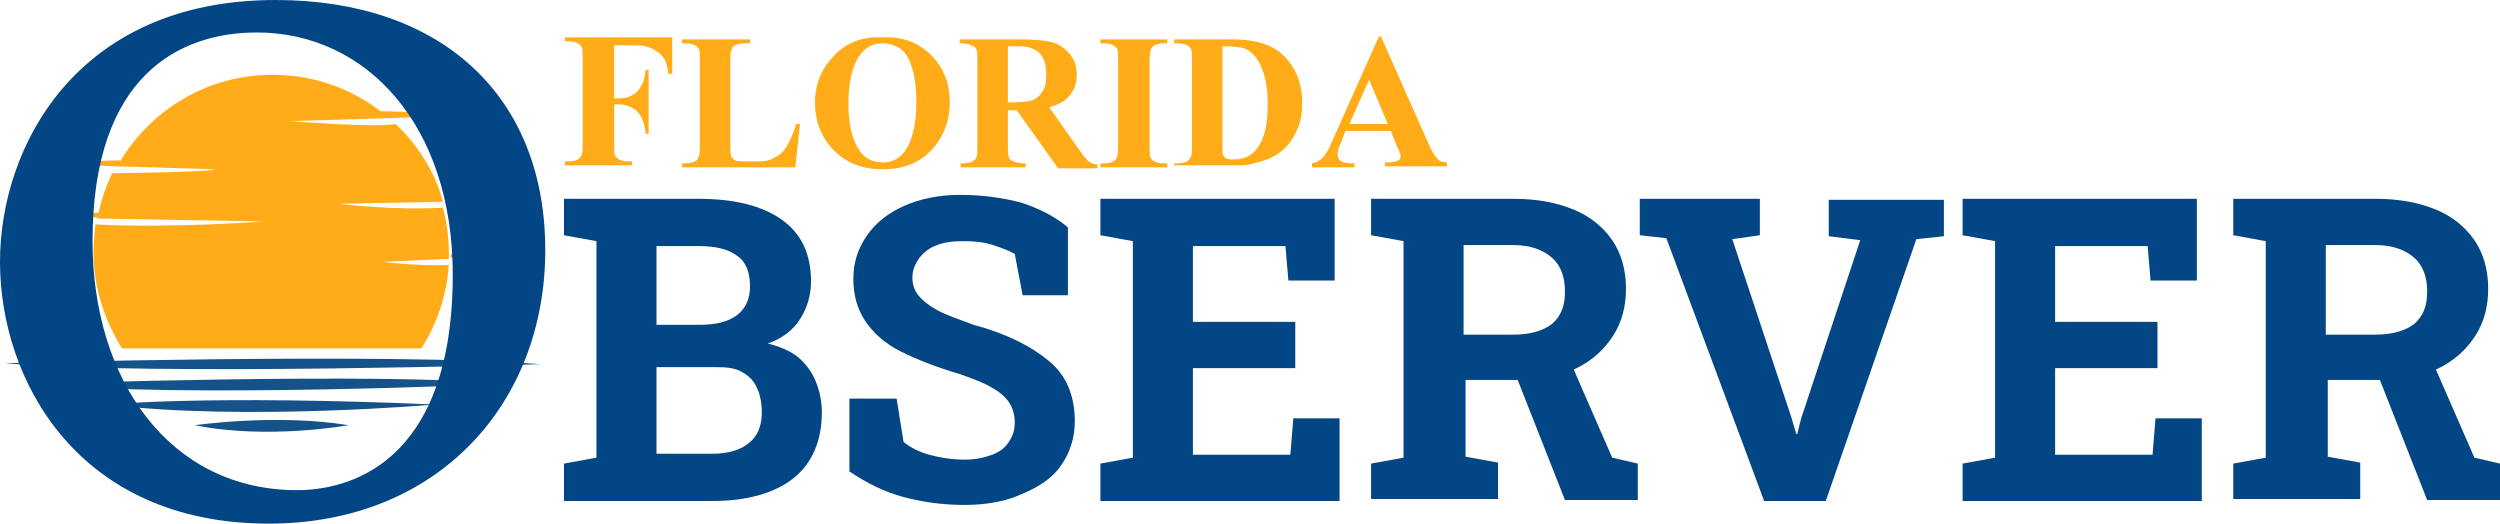
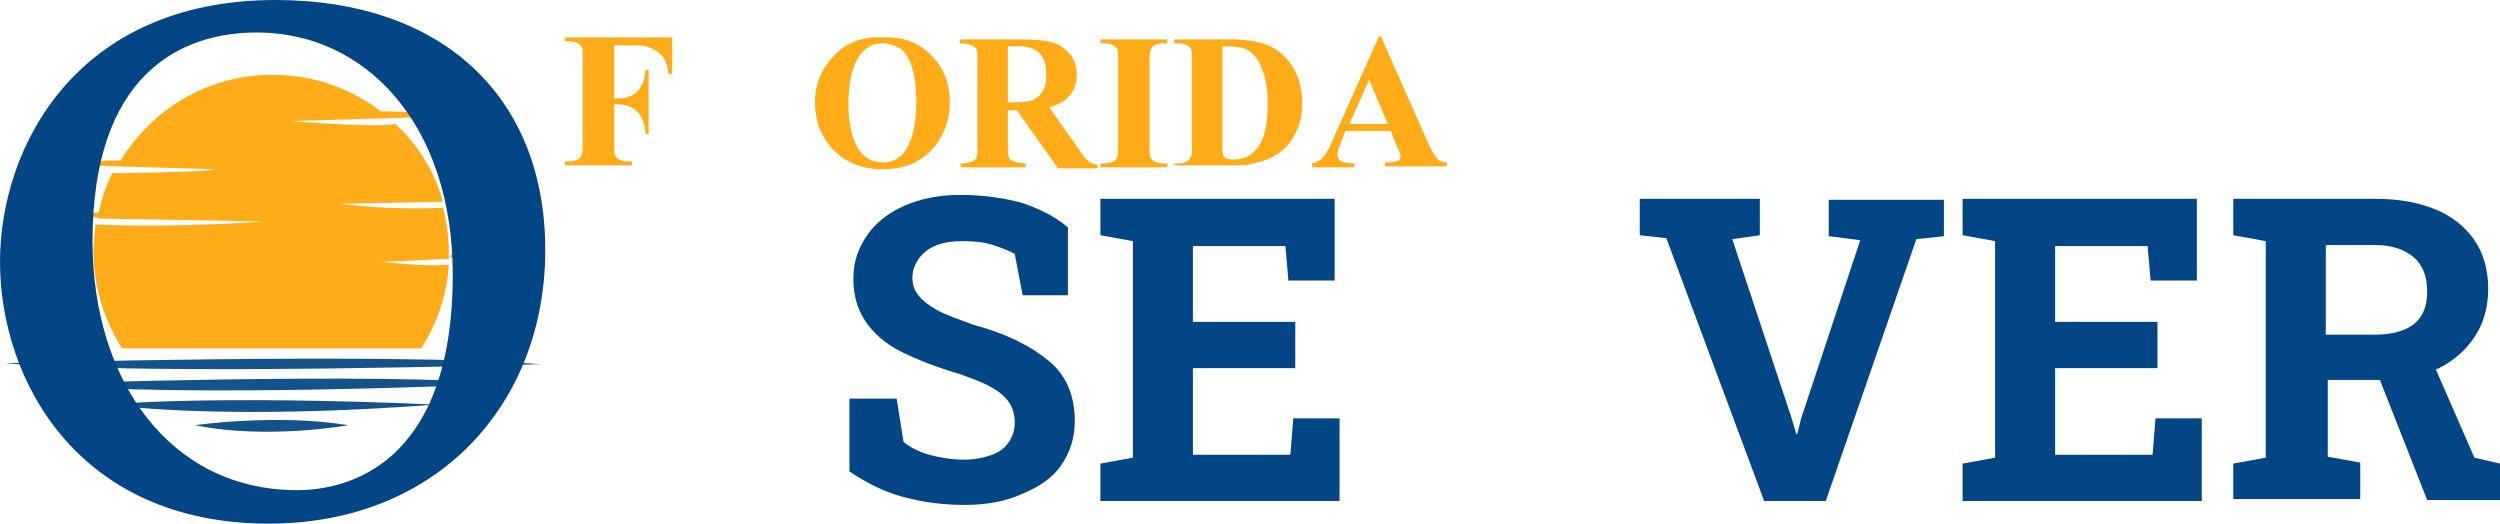
<svg xmlns="http://www.w3.org/2000/svg" id="Layer_1" x="0px" y="0px" viewBox="0 0 254 53.2" xml:space="preserve" width="254" height="53.2">
  <defs id="defs71" />
  <style type="text/css" id="style2">	.st0{fill:#FFAC18;}	.st1{fill:#034685;}	.st2{fill:#155289;}</style>
  <g id="g66" transform="translate(-65.5,-87.7)">
    <g id="g18">
      <path class="st0" d="m 127.9,92.4 v 5.3 h 0.4 c 0.6,0 1,-0.1 1.4,-0.3 0.4,-0.2 0.7,-0.5 0.9,-0.9 0.3,-0.4 0.4,-1 0.5,-1.7 h 0.3 v 6.5 h -0.3 c -0.1,-1.2 -0.5,-2 -1,-2.4 -0.5,-0.4 -1.2,-0.6 -1.8,-0.6 h -0.4 v 4 c 0,0.7 0,1.1 0.1,1.2 0.1,0.2 0.2,0.3 0.4,0.4 0.2,0.1 0.5,0.2 0.9,0.2 h 0.4 v 0.4 h -6.8 v -0.4 h 0.4 c 0.4,0 0.7,-0.1 0.9,-0.2 0.2,-0.1 0.3,-0.2 0.4,-0.5 0.1,-0.2 0.1,-0.6 0.1,-1.2 v -8.5 c 0,-0.7 0,-1.1 -0.1,-1.2 -0.1,-0.2 -0.2,-0.3 -0.4,-0.4 -0.2,-0.1 -0.5,-0.2 -0.9,-0.2 h -0.4 v -0.4 h 10.9 v 3.7 h -0.4 c -0.1,-0.9 -0.3,-1.5 -0.7,-1.9 -0.4,-0.4 -0.9,-0.7 -1.6,-0.9 -0.4,-0.1 -1.1,-0.1 -2.1,-0.1 h -1.1 z" id="path4" style="fill:#ffac18" />
-       <path class="st0" d="m 146.8,100.1 -0.5,4.6 h -11.5 v -0.4 h 0.4 c 0.4,0 0.7,-0.1 0.9,-0.2 0.2,-0.1 0.3,-0.2 0.4,-0.5 0.1,-0.2 0.1,-0.6 0.1,-1.2 v -8.5 c 0,-0.7 0,-1.1 -0.1,-1.2 -0.1,-0.2 -0.2,-0.3 -0.4,-0.4 -0.2,-0.1 -0.5,-0.2 -0.9,-0.2 h -0.4 v -0.4 h 6.9 v 0.4 h -0.6 c -0.4,0 -0.7,0.1 -0.9,0.2 -0.2,0.1 -0.3,0.2 -0.4,0.5 -0.1,0.2 -0.1,0.6 -0.1,1.2 v 8.3 c 0,0.7 0,1.1 0.1,1.3 0.1,0.2 0.2,0.3 0.4,0.4 0.2,0.1 0.5,0.1 1.2,0.1 h 1.1 c 0.7,0 1.3,-0.1 1.7,-0.4 0.5,-0.2 0.9,-0.6 1.2,-1.1 0.3,-0.5 0.7,-1.3 1,-2.3 h 0.4 z" id="path6" style="fill:#ffac18" />
      <path class="st0" d="m 155.1,91.5 c 2.1,-0.1 3.7,0.5 5,1.8 1.3,1.3 1.9,2.9 1.9,4.8 0,1.6 -0.5,3.1 -1.4,4.3 -1.3,1.7 -3.1,2.5 -5.4,2.5 -2.3,0 -4.1,-0.8 -5.4,-2.4 -1,-1.2 -1.5,-2.7 -1.5,-4.4 0,-1.9 0.7,-3.5 2,-4.8 1.2,-1.3 2.9,-1.9 4.8,-1.8 z m 0.1,0.6 c -1.2,0 -2.1,0.6 -2.7,1.8 -0.5,1 -0.8,2.4 -0.8,4.3 0,2.2 0.4,3.8 1.2,4.9 0.5,0.7 1.3,1.1 2.3,1.1 0.7,0 1.2,-0.2 1.6,-0.5 0.6,-0.4 1,-1.1 1.3,-2 0.3,-0.9 0.5,-2.1 0.5,-3.5 0,-1.7 -0.2,-3 -0.5,-3.8 -0.3,-0.9 -0.7,-1.5 -1.2,-1.8 -0.5,-0.3 -1.1,-0.5 -1.7,-0.5 z" id="path8" style="fill:#ffac18" />
      <path class="st0" d="m 167.9,98.8 v 3.6 c 0,0.7 0,1.1 0.1,1.3 0.1,0.2 0.2,0.3 0.5,0.4 0.2,0.1 0.6,0.2 1.2,0.2 v 0.4 h -6.6 v -0.4 c 0.6,0 1,-0.1 1.2,-0.2 0.2,-0.1 0.4,-0.3 0.4,-0.4 0.1,-0.2 0.1,-0.6 0.1,-1.3 V 94 c 0,-0.7 0,-1.1 -0.1,-1.3 -0.1,-0.2 -0.2,-0.3 -0.5,-0.4 -0.2,-0.1 -0.6,-0.2 -1.2,-0.2 v -0.4 h 6 c 1.6,0 2.7,0.1 3.4,0.3 0.7,0.2 1.3,0.6 1.8,1.2 0.5,0.6 0.7,1.3 0.7,2.1 0,1 -0.3,1.7 -1,2.4 -0.4,0.4 -1.1,0.7 -1.8,0.9 l 3.1,4.4 c 0.4,0.6 0.7,0.9 0.9,1.1 0.3,0.2 0.6,0.3 0.9,0.3 v 0.4 h -4 l -4.2,-5.9 h -0.9 z m 0,-6.4 v 5.7 h 0.5 c 0.9,0 1.5,-0.1 2,-0.2 0.4,-0.2 0.8,-0.5 1,-0.9 0.3,-0.4 0.4,-1 0.4,-1.7 0,-1 -0.2,-1.7 -0.7,-2.2 -0.5,-0.5 -1.2,-0.7 -2.2,-0.7 z" id="path10" style="fill:#ffac18" />
      <path class="st0" d="m 184.1,104.3 v 0.4 h -6.8 v -0.4 h 0.4 c 0.4,0 0.7,-0.1 0.9,-0.2 0.2,-0.1 0.3,-0.2 0.4,-0.5 0.1,-0.2 0.1,-0.6 0.1,-1.2 v -8.5 c 0,-0.7 0,-1.1 -0.1,-1.2 -0.1,-0.2 -0.2,-0.3 -0.4,-0.4 -0.2,-0.1 -0.5,-0.2 -0.9,-0.2 h -0.4 v -0.4 h 6.8 v 0.4 h -0.4 c -0.4,0 -0.7,0.1 -0.9,0.2 -0.2,0.1 -0.3,0.2 -0.4,0.5 -0.1,0.2 -0.1,0.6 -0.1,1.2 v 8.5 c 0,0.7 0,1.1 0.1,1.2 0.1,0.2 0.2,0.3 0.4,0.4 0.2,0.1 0.5,0.2 0.9,0.2 z" id="path12" style="fill:#ffac18" />
      <path class="st0" d="m 184.8,104.7 v -0.4 h 0.4 c 0.4,0 0.7,-0.1 0.9,-0.2 0.2,-0.1 0.3,-0.3 0.4,-0.5 0.1,-0.1 0.1,-0.5 0.1,-1.2 v -8.5 c 0,-0.7 0,-1.1 -0.1,-1.2 -0.1,-0.2 -0.2,-0.3 -0.4,-0.4 -0.2,-0.1 -0.5,-0.2 -0.9,-0.2 h -0.4 v -0.4 h 5.8 c 1.5,0 2.8,0.2 3.7,0.6 1.2,0.5 2,1.3 2.6,2.3 0.6,1 0.9,2.2 0.9,3.5 0,0.9 -0.1,1.8 -0.4,2.5 -0.3,0.8 -0.7,1.4 -1.1,1.9 -0.5,0.5 -1,0.9 -1.6,1.2 -0.6,0.3 -1.4,0.5 -2.2,0.7 -0.4,0.1 -1,0.1 -1.8,0.1 h -5.9 z m 4.9,-12.3 v 10.1 c 0,0.5 0,0.9 0.1,1 0.1,0.1 0.1,0.2 0.3,0.3 0.2,0.1 0.4,0.1 0.7,0.1 1.1,0 1.9,-0.4 2.4,-1.1 0.8,-1 1.1,-2.5 1.1,-4.6 0,-1.7 -0.3,-3 -0.8,-4 -0.4,-0.8 -0.9,-1.3 -1.6,-1.6 -0.4,-0.1 -1.1,-0.2 -2.2,-0.2 z" id="path14" style="fill:#ffac18" />
      <path class="st0" d="m 206.8,101 h -4.6 l -0.5,1.3 c -0.2,0.4 -0.3,0.8 -0.3,1 0,0.4 0.1,0.6 0.4,0.8 0.2,0.1 0.6,0.2 1.3,0.2 v 0.4 h -4.3 v -0.4 c 0.5,-0.1 0.8,-0.3 1.1,-0.6 0.3,-0.3 0.7,-1 1.1,-2 l 4.6,-10.3 h 0.2 l 4.7,10.6 c 0.4,1 0.8,1.6 1.1,1.9 0.2,0.2 0.5,0.3 0.9,0.3 v 0.4 h -6.3 v -0.4 h 0.3 c 0.5,0 0.9,-0.1 1.1,-0.2 0.1,-0.1 0.2,-0.2 0.2,-0.4 0,-0.1 0,-0.2 -0.1,-0.4 0,-0.1 -0.1,-0.3 -0.3,-0.7 z m -0.3,-0.7 -1.9,-4.5 -2,4.5 z" id="path16" style="fill:#ffac18" />
    </g>
    <g id="g34">
-       <path class="st1" d="m 122.8,138.5 v -3.7 l 3.3,-0.6 v -22 l -3.3,-0.6 v -3.7 h 3.3 10.4 c 3.6,0 6.4,0.7 8.4,2.1 2,1.4 3,3.5 3,6.3 0,1.4 -0.4,2.7 -1.1,3.8 -0.7,1.1 -1.8,2 -3.3,2.5 1.2,0.3 2.2,0.7 3.1,1.4 0.8,0.7 1.4,1.5 1.8,2.5 0.4,1 0.6,2 0.6,3.1 0,2.9 -1,5.2 -2.9,6.7 -1.9,1.5 -4.7,2.3 -8.2,2.3 h -15.1 z m 9.4,-17.8 h 4.4 c 1.6,0 2.9,-0.3 3.8,-1 0.9,-0.7 1.3,-1.7 1.3,-2.9 0,-1.4 -0.4,-2.5 -1.3,-3.1 -0.9,-0.7 -2.2,-1 -4,-1 h -4.2 z m 0,13.1 h 5.7 c 1.6,0 2.9,-0.4 3.7,-1.1 0.9,-0.7 1.3,-1.8 1.3,-3.1 0,-1 -0.2,-1.9 -0.5,-2.5 -0.3,-0.7 -0.8,-1.2 -1.5,-1.6 -0.7,-0.4 -1.5,-0.5 -2.6,-0.5 h -6.1 z" id="path20" style="fill:#034685" />
      <path class="st1" d="m 163.5,139 c -2.3,0 -4.3,-0.3 -6.2,-0.8 -1.9,-0.5 -3.7,-1.4 -5.5,-2.6 v -7.4 h 4.8 l 0.7,4.4 c 0.6,0.5 1.5,1 2.6,1.3 1.1,0.3 2.3,0.5 3.6,0.5 1.1,0 2,-0.2 2.8,-0.5 0.8,-0.3 1.3,-0.7 1.7,-1.3 0.4,-0.6 0.6,-1.2 0.6,-2 0,-0.7 -0.2,-1.4 -0.5,-1.9 -0.4,-0.6 -0.9,-1.1 -1.8,-1.6 -0.8,-0.5 -1.9,-0.9 -3.3,-1.4 -2.4,-0.7 -4.4,-1.5 -6,-2.3 -1.6,-0.8 -2.8,-1.9 -3.6,-3.1 -0.8,-1.2 -1.2,-2.6 -1.2,-4.3 0,-1.7 0.5,-3.1 1.4,-4.4 0.9,-1.3 2.2,-2.3 3.8,-3 1.6,-0.7 3.5,-1.1 5.6,-1.1 2.4,0 4.4,0.3 6.3,0.8 1.8,0.6 3.4,1.4 4.7,2.5 v 6.9 h -4.6 l -0.8,-4.2 c -0.5,-0.3 -1.3,-0.6 -2.2,-0.9 -0.9,-0.3 -1.9,-0.4 -3.1,-0.4 -1,0 -1.8,0.1 -2.6,0.4 -0.8,0.3 -1.3,0.7 -1.8,1.3 -0.4,0.6 -0.7,1.2 -0.7,2 0,0.7 0.2,1.3 0.6,1.8 0.4,0.5 1,1 1.9,1.5 0.9,0.5 2.1,0.9 3.7,1.5 3.4,0.9 5.9,2.2 7.7,3.7 1.8,1.5 2.6,3.6 2.6,6.1 0,1.7 -0.5,3.2 -1.4,4.5 -0.9,1.3 -2.3,2.2 -4,2.9 -1.5,0.7 -3.5,1.1 -5.8,1.1 z" id="path22" style="fill:#034685" />
      <path class="st1" d="m 177.3,138.5 v -3.7 l 3.3,-0.6 v -22 l -3.3,-0.6 v -3.7 h 23.8 v 8.3 h -4.7 l -0.3,-3.5 h -9.4 v 7.7 h 10.4 v 4.7 h -10.4 v 8.8 h 9.9 l 0.3,-3.7 h 4.7 v 8.4 h -24.3 z" id="path24" style="fill:#034685" />
-       <path class="st1" d="m 204.8,138.5 v -3.7 l 3.3,-0.6 v -22 l -3.3,-0.6 v -3.7 h 14.5 c 2.4,0 4.4,0.4 6.1,1.1 1.7,0.7 3,1.8 3.9,3.1 0.9,1.3 1.4,3 1.4,4.9 0,1.8 -0.4,3.4 -1.3,4.8 -0.9,1.4 -2.1,2.5 -3.7,3.3 -1.6,0.8 -3.4,1.2 -5.5,1.2 h -5.8 v 7.8 l 3.3,0.6 v 3.7 h -12.9 z m 9.4,-16.8 h 5 c 1.8,0 3.1,-0.4 4,-1.1 0.9,-0.8 1.3,-1.8 1.3,-3.3 0,-1.4 -0.4,-2.6 -1.3,-3.4 -0.9,-0.8 -2.2,-1.3 -3.9,-1.3 h -5.1 z m 10.3,16.8 -5.2,-13.2 5.5,-1.4 4.5,10.3 2.6,0.6 v 3.7 z" id="path26" style="fill:#034685" />
      <path class="st1" d="m 244.7,138.5 -9.9,-26.6 -2.7,-0.3 v -3.7 h 12.2 v 3.7 l -2.8,0.4 6,18.1 0.5,1.7 h 0.1 l 0.4,-1.6 6,-18.1 -3.2,-0.4 V 108 H 263 v 3.7 l -2.8,0.3 -9.2,26.6 h -6.3 z" id="path28" style="fill:#034685" />
      <path class="st1" d="m 264.9,138.5 v -3.7 l 3.3,-0.6 v -22 l -3.3,-0.6 v -3.7 h 23.8 v 8.3 H 284 l -0.3,-3.5 h -9.4 v 7.7 h 10.4 v 4.7 h -10.4 v 8.8 h 9.9 l 0.3,-3.7 h 4.7 v 8.4 h -24.3 z" id="path30" style="fill:#034685" />
      <path class="st1" d="m 292.4,138.5 v -3.7 l 3.3,-0.6 v -22 l -3.3,-0.6 v -3.7 h 14.5 c 2.4,0 4.4,0.4 6.1,1.1 1.7,0.7 3,1.8 3.9,3.1 0.9,1.3 1.4,3 1.4,4.9 0,1.8 -0.4,3.4 -1.3,4.8 -0.9,1.4 -2.1,2.5 -3.7,3.3 -1.6,0.8 -3.4,1.2 -5.5,1.2 H 302 v 7.8 l 3.3,0.6 v 3.7 h -12.9 z m 9.4,-16.8 h 5 c 1.8,0 3.1,-0.4 4,-1.1 0.9,-0.8 1.3,-1.8 1.3,-3.3 0,-1.4 -0.4,-2.6 -1.3,-3.4 -0.9,-0.8 -2.2,-1.3 -3.9,-1.3 h -5.1 z m 10.3,16.8 -5.2,-13.2 5.5,-1.4 4.5,10.3 2.6,0.6 v 3.7 z" id="path32" style="fill:#034685" />
    </g>
    <g id="g64">
      <g id="g56">
        <polyline class="st0" points="111.3,113.5 114.1,113.6 114.1,113.8 111.3,113.9    " id="polyline36" style="fill:#ffac18" />
        <g id="g44">
          <polygon class="st0" points="75.4,109.8 75.6,109.3 71.6,109.5 " id="polygon38" style="fill:#ffac18" />
          <path class="st0" d="m 110.5,108.1 v 0 l 0.2,0.7 c -0.1,-0.2 -0.1,-0.4 -0.2,-0.7 z" id="path40" style="fill:#ffac18" />
          <path class="st0" d="m 100,108.4 10.5,-0.2 -0.2,-0.7 c -0.9,-2.8 -2.5,-5.2 -4.6,-7.2 C 103.5,100.7 95,100 95,100 l 10.1,-0.3 c 0,0 0,0 0,0 v 0 l 10.8,-0.4 -11.7,-0.3 0.1,0.1 c -3.1,-2.4 -6.9,-3.8 -11.1,-3.8 -6.6,0 -12.3,3.5 -15.5,8.8 V 104 l -11,0.2 10.6,0.4 0.1,-0.2 c 0,0.1 -0.1,0.1 -0.1,0.2 l 10.1,0.3 c -0.7,0.3 -10.5,0.4 -10.5,0.4 -0.7,1.4 -1.2,3 -1.5,4.6 l 16.9,0.3 c 0,0 -9.2,0.7 -17.1,0.3 -0.1,0.9 -0.2,1.9 -0.2,2.8 0,3.6 1.1,6.9 2.9,9.8 h 30.4 c 1.6,-2.5 2.6,-5.4 2.8,-8.5 -2.7,0.2 -6.7,-0.3 -6.7,-0.3 l 6.7,-0.3 c 0,-0.2 0,-0.5 0,-0.7 0,-1.5 -0.2,-3 -0.6,-4.5 -5.3,0.3 -10.5,-0.4 -10.5,-0.4 z" id="path42" style="fill:#ffac18" />
        </g>
        <g id="g54">
          <path class="st2" d="m 66,124.6 c 0,0 39,-1.1 54.4,0.1 0,0 -39.3,1.2 -54.4,-0.1 z" id="path46" style="fill:#155289" />
          <path class="st2" d="m 69.5,126.7 c 0,0 34.7,-1.2 47.4,0 -0.1,0 -33.3,1.5 -47.4,0 z" id="path48" style="fill:#155289" />
          <path class="st2" d="m 76.4,128.8 c 0,0 10.1,-1 33.3,0 0,0 -19.5,1.7 -33.3,0 z" id="path50" style="fill:#155289" />
          <path class="st2" d="m 85.3,130.9 c 0,0 8.3,-1.2 15.6,0 0,0 -8.2,1.5 -15.6,0 z" id="path52" style="fill:#155289" />
        </g>
      </g>
      <g id="g62">
        <g id="g60">
          <path class="st1" d="m 65.5,114.3 c 0,-11.6 7.7,-26.6 28,-26.6 16.9,0 27.4,9.8 27.4,25.4 0,15.6 -10.9,27.8 -28.1,27.8 -19.4,0 -27.3,-14.6 -27.3,-26.6 z m 46,1.3 c 0,-15.2 -8.8,-24.6 -19.9,-24.6 -7.8,0 -16.7,4.3 -16.7,21.2 0,14.1 7.8,25.3 20.8,25.3 4.8,0 15.8,-2.3 15.8,-21.9 z" id="path58" style="fill:#034685" />
        </g>
      </g>
    </g>
  </g>
</svg>